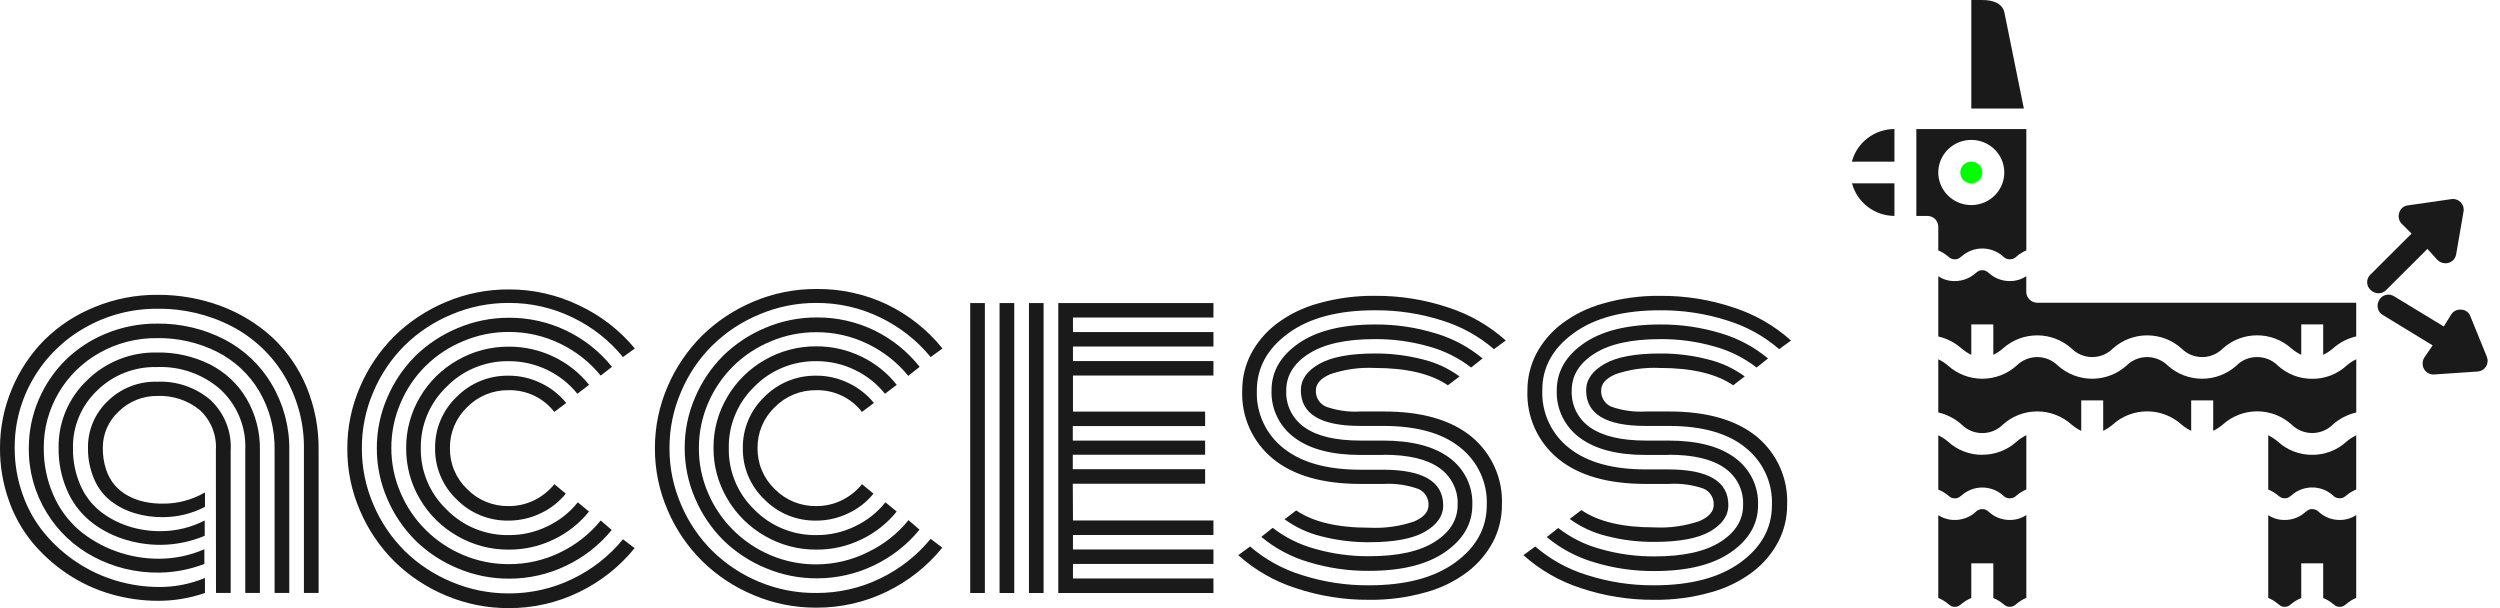
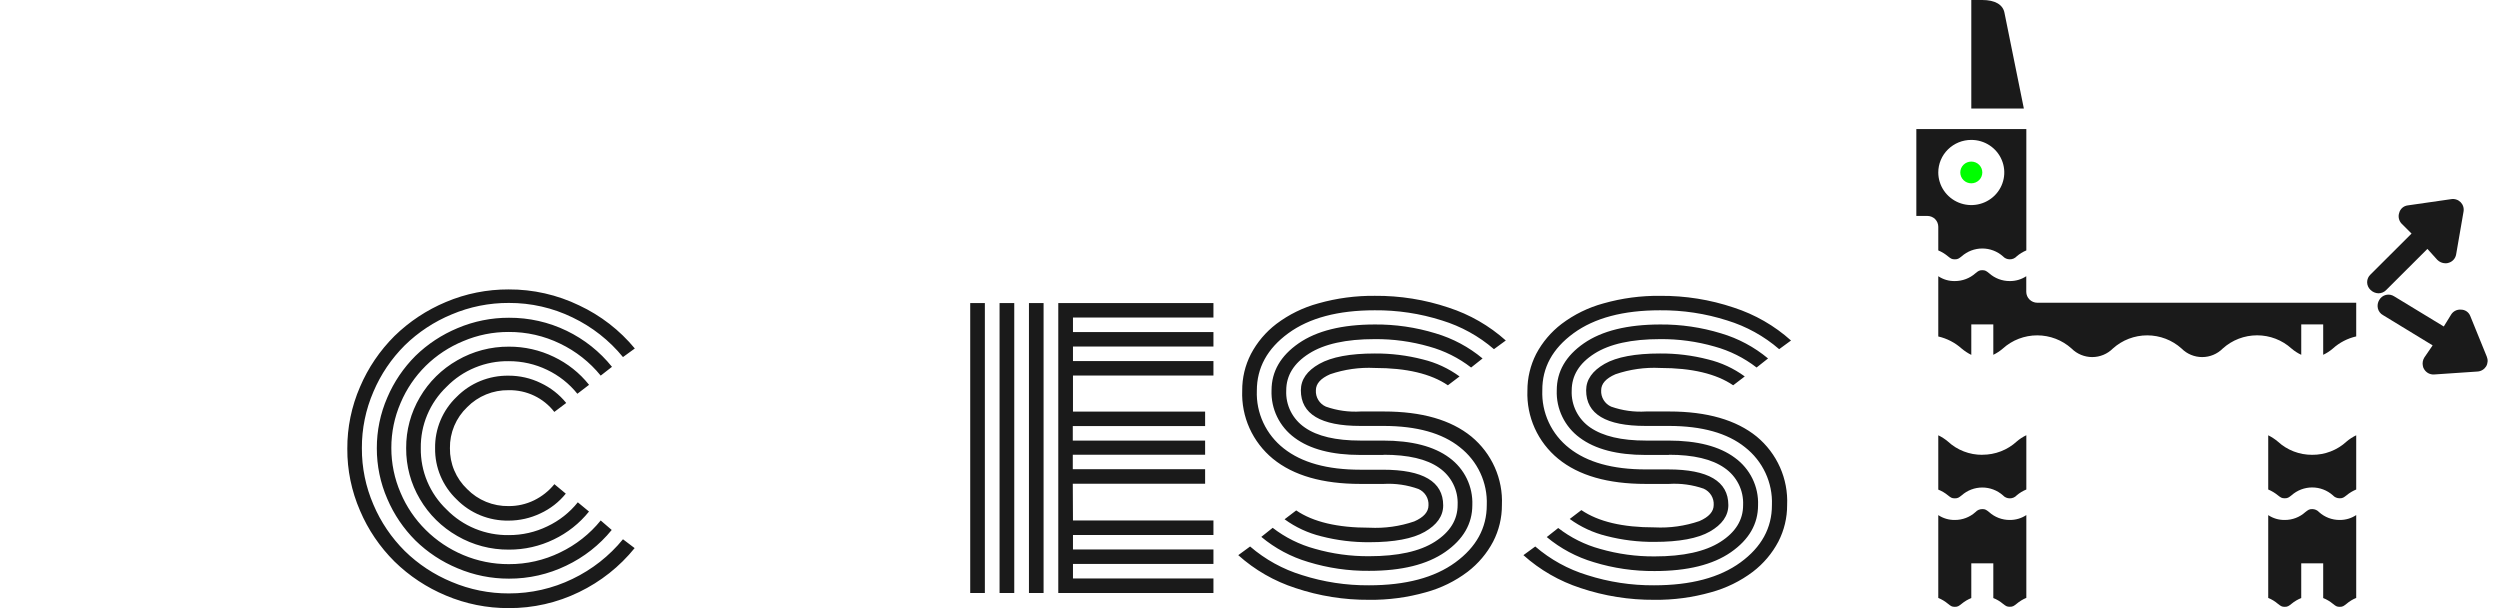
<svg xmlns="http://www.w3.org/2000/svg" width="148" height="36" viewBox="0 0 148 36" fill="none">
  <path d="M116.701 8.283C117.087 8.282 117.465 8.395 117.786 8.607C118.108 8.819 118.358 9.12 118.505 9.473C118.653 9.825 118.692 10.213 118.616 10.586C118.541 10.96 118.356 11.304 118.083 11.574C117.811 11.844 117.463 12.028 117.084 12.103C116.705 12.178 116.312 12.14 115.955 11.994C115.598 11.848 115.292 11.6 115.077 11.282C114.862 10.964 114.747 10.591 114.746 10.209C114.746 9.956 114.797 9.705 114.895 9.471C114.993 9.237 115.137 9.025 115.319 8.846C115.501 8.667 115.716 8.525 115.953 8.428C116.19 8.332 116.444 8.282 116.701 8.283ZM114.746 14.757V14.824C114.954 14.911 115.147 15.029 115.319 15.174C115.488 15.308 115.545 15.352 115.725 15.352C115.906 15.352 115.959 15.308 116.132 15.174C116.467 14.876 116.902 14.711 117.353 14.711C117.803 14.711 118.238 14.876 118.573 15.174C118.624 15.231 118.688 15.276 118.759 15.307C118.829 15.338 118.906 15.353 118.983 15.352C119.06 15.353 119.136 15.337 119.206 15.306C119.276 15.275 119.339 15.23 119.39 15.174C119.56 15.028 119.752 14.91 119.959 14.824V7.639H113.447V12.783H114.098C114.27 12.783 114.435 12.85 114.558 12.969C114.678 13.091 114.746 13.255 114.746 13.426V14.757Z" fill="#1A1A1A" />
  <path d="M117.353 10.209C117.353 10.38 117.284 10.543 117.162 10.664C117.04 10.785 116.874 10.852 116.701 10.852C116.528 10.852 116.362 10.785 116.24 10.664C116.118 10.543 116.049 10.38 116.049 10.209C116.049 10.038 116.118 9.875 116.24 9.754C116.362 9.633 116.528 9.566 116.701 9.566C116.874 9.566 117.04 9.633 117.162 9.754C117.284 9.875 117.353 10.038 117.353 10.209Z" fill="#00FF00" />
  <path d="M118.667 0.77C118.58 0.271 118.102 0 117.353 0H116.701V6.426H119.812L118.667 0.77Z" fill="#1A1A1A" />
  <path d="M117.756 30.317C117.586 30.183 117.53 30.138 117.353 30.138C117.276 30.138 117.2 30.154 117.13 30.184C117.06 30.215 116.997 30.26 116.946 30.317C116.613 30.618 116.177 30.784 115.726 30.782C115.377 30.787 115.035 30.687 114.746 30.495V35.397C114.954 35.482 115.147 35.599 115.319 35.743C115.488 35.877 115.545 35.925 115.726 35.925C115.906 35.925 115.959 35.877 116.132 35.743C116.303 35.602 116.495 35.488 116.701 35.404V33.351H118.004V35.404C118.211 35.486 118.403 35.6 118.573 35.743C118.746 35.877 118.803 35.921 118.98 35.921C119.157 35.921 119.217 35.877 119.386 35.743C119.558 35.598 119.751 35.48 119.959 35.393V30.492C119.67 30.684 119.328 30.785 118.98 30.782C118.527 30.785 118.09 30.619 117.756 30.317Z" fill="#1A1A1A" />
-   <path d="M109.632 9.569H112.151V7.639C111.574 7.64 111.014 7.83 110.558 8.18C110.102 8.529 109.776 9.018 109.632 9.569Z" fill="#1A1A1A" />
-   <path d="M112.151 12.783V10.852H109.639C109.784 11.402 110.109 11.89 110.563 12.239C111.017 12.588 111.576 12.779 112.151 12.783Z" fill="#1A1A1A" />
  <path d="M137.288 30.317C137.237 30.26 137.174 30.215 137.104 30.184C137.034 30.154 136.958 30.138 136.881 30.138C136.708 30.138 136.648 30.183 136.475 30.317C136.142 30.619 135.706 30.785 135.254 30.782C134.907 30.787 134.567 30.687 134.279 30.495V35.397C134.486 35.481 134.678 35.598 134.847 35.743C135.021 35.877 135.077 35.925 135.254 35.925C135.431 35.925 135.492 35.877 135.661 35.743C135.833 35.601 136.026 35.487 136.233 35.404V33.351H137.533V35.404C137.74 35.487 137.933 35.601 138.105 35.743C138.275 35.877 138.331 35.925 138.512 35.925C138.693 35.925 138.746 35.877 138.919 35.743C139.089 35.598 139.281 35.481 139.488 35.397V30.492C139.2 30.684 138.86 30.785 138.512 30.782C138.059 30.785 137.622 30.619 137.288 30.317Z" fill="#1A1A1A" />
  <path d="M119.955 17.282V16.352C119.667 16.543 119.327 16.642 118.98 16.639C118.529 16.642 118.093 16.477 117.759 16.178C117.586 16.04 117.526 15.995 117.353 15.995C117.179 15.995 117.115 16.04 116.946 16.178C116.611 16.476 116.176 16.64 115.726 16.639C115.377 16.646 115.035 16.546 114.746 16.352V19.919C115.263 20.038 115.74 20.285 116.132 20.637C116.306 20.783 116.497 20.908 116.701 21.009V19.205H118.004V21.005C118.208 20.906 118.398 20.781 118.569 20.633C119.125 20.131 119.85 19.853 120.603 19.853C121.356 19.853 122.081 20.131 122.637 20.633C122.796 20.793 122.986 20.919 123.196 21.006C123.405 21.093 123.63 21.138 123.857 21.139C124.085 21.139 124.31 21.094 124.521 21.007C124.731 20.92 124.921 20.793 125.081 20.633C125.637 20.131 126.362 19.853 127.115 19.853C127.868 19.853 128.593 20.131 129.149 20.633C129.308 20.793 129.498 20.921 129.707 21.007C129.917 21.094 130.142 21.139 130.369 21.139C130.596 21.139 130.82 21.094 131.029 21.007C131.238 20.92 131.427 20.793 131.586 20.633C132.141 20.13 132.868 19.851 133.622 19.851C134.375 19.851 135.102 20.13 135.657 20.633C135.831 20.782 136.025 20.907 136.234 21.005V19.205H137.533V21.005C137.74 20.907 137.933 20.782 138.105 20.633C138.496 20.28 138.972 20.033 139.488 19.915V17.922H120.607C120.434 17.921 120.269 17.853 120.147 17.732C120.025 17.612 119.956 17.449 119.955 17.279V17.282Z" fill="#1A1A1A" />
  <path d="M117.353 26.925C116.598 26.93 115.87 26.65 115.319 26.14C115.145 25.993 114.953 25.868 114.746 25.769V28.985C114.954 29.068 115.147 29.182 115.319 29.324C115.488 29.458 115.545 29.502 115.726 29.502C115.906 29.502 115.959 29.458 116.132 29.324C116.467 29.026 116.902 28.861 117.353 28.861C117.803 28.861 118.238 29.026 118.573 29.324C118.624 29.381 118.688 29.426 118.759 29.457C118.829 29.488 118.906 29.503 118.983 29.502C119.06 29.503 119.136 29.487 119.206 29.456C119.276 29.425 119.339 29.38 119.39 29.324C119.56 29.179 119.752 29.063 119.959 28.978V25.765C119.753 25.863 119.562 25.988 119.39 26.137C118.838 26.644 118.111 26.924 117.356 26.921L117.353 26.925Z" fill="#1A1A1A" />
-   <path d="M136.881 22.425C136.127 22.43 135.399 22.149 134.847 21.641C134.687 21.48 134.496 21.353 134.285 21.267C134.074 21.181 133.848 21.137 133.62 21.139C133.392 21.137 133.167 21.18 132.957 21.266C132.748 21.352 132.558 21.48 132.399 21.641C131.844 22.142 131.118 22.421 130.365 22.421C129.613 22.421 128.887 22.142 128.332 21.641C128.172 21.482 127.982 21.356 127.772 21.27C127.563 21.183 127.338 21.139 127.111 21.139C126.884 21.139 126.66 21.183 126.45 21.27C126.241 21.356 126.051 21.482 125.891 21.641C125.336 22.142 124.61 22.421 123.857 22.421C123.104 22.421 122.379 22.142 121.823 21.641C121.664 21.482 121.473 21.355 121.264 21.269C121.055 21.183 120.83 21.139 120.603 21.139C120.377 21.139 120.153 21.184 119.944 21.27C119.735 21.356 119.546 21.482 119.386 21.641C118.831 22.142 118.105 22.421 117.353 22.421C116.6 22.421 115.874 22.142 115.319 21.641C115.145 21.492 114.953 21.367 114.746 21.269V24.419C115.263 24.537 115.74 24.784 116.132 25.136C116.291 25.296 116.48 25.422 116.689 25.509C116.898 25.595 117.122 25.639 117.349 25.639C117.576 25.639 117.801 25.595 118.01 25.509C118.22 25.422 118.41 25.296 118.569 25.136C119.125 24.635 119.85 24.356 120.603 24.356C121.356 24.356 122.081 24.635 122.637 25.136C122.811 25.284 123.003 25.409 123.209 25.508V23.705H124.509V25.505C124.714 25.405 124.905 25.28 125.077 25.133C125.633 24.631 126.358 24.353 127.111 24.353C127.864 24.353 128.59 24.631 129.145 25.133C129.319 25.281 129.511 25.406 129.718 25.505V23.705H131.021V25.505C131.226 25.405 131.417 25.28 131.59 25.133C132.145 24.63 132.872 24.351 133.625 24.351C134.379 24.351 135.105 24.63 135.661 25.133C135.821 25.292 136.012 25.419 136.222 25.505C136.432 25.591 136.658 25.635 136.885 25.635C137.112 25.635 137.337 25.59 137.546 25.504C137.756 25.418 137.946 25.292 138.105 25.133C138.499 24.783 138.976 24.538 139.491 24.419V21.269C139.284 21.366 139.092 21.491 138.919 21.641C138.368 22.15 137.64 22.431 136.885 22.425H136.881Z" fill="#1A1A1A" />
  <path d="M136.881 26.925C136.127 26.93 135.399 26.649 134.847 26.141C134.673 25.995 134.483 25.87 134.279 25.769V28.978C134.484 29.065 134.676 29.18 134.847 29.32C135.021 29.454 135.077 29.499 135.254 29.499C135.431 29.499 135.492 29.454 135.661 29.32C135.996 29.022 136.431 28.857 136.881 28.857C137.332 28.857 137.767 29.022 138.102 29.32C138.153 29.377 138.215 29.422 138.286 29.453C138.356 29.483 138.432 29.499 138.508 29.499C138.689 29.499 138.746 29.454 138.919 29.32C139.09 29.178 139.282 29.063 139.488 28.978V25.769C139.281 25.868 139.089 25.993 138.915 26.141C138.364 26.65 137.636 26.931 136.881 26.925Z" fill="#1A1A1A" />
  <path d="M144.288 15.382C144.412 15.508 144.581 15.582 144.758 15.586C144.828 15.591 144.898 15.581 144.963 15.557C145.075 15.524 145.176 15.46 145.254 15.372C145.332 15.285 145.383 15.177 145.403 15.062L145.843 12.518C145.859 12.419 145.852 12.316 145.821 12.22C145.79 12.123 145.736 12.036 145.664 11.964C145.592 11.894 145.504 11.841 145.407 11.811C145.311 11.78 145.208 11.773 145.108 11.79L142.529 12.161C142.412 12.177 142.302 12.227 142.214 12.305C142.125 12.383 142.062 12.486 142.033 12.6C141.995 12.71 141.989 12.829 142.015 12.942C142.041 13.056 142.097 13.16 142.178 13.244L142.764 13.828L140.333 16.252C140.27 16.31 140.22 16.38 140.186 16.458C140.152 16.536 140.134 16.621 140.134 16.706C140.134 16.791 140.152 16.875 140.186 16.953C140.22 17.032 140.27 17.102 140.333 17.16C140.458 17.285 140.626 17.358 140.803 17.364C140.891 17.364 140.978 17.346 141.059 17.311C141.14 17.276 141.213 17.224 141.272 17.16L143.703 14.735L144.288 15.382Z" fill="#1A1A1A" />
  <path d="M143.52 21.165C143.427 21.314 143.396 21.495 143.435 21.667C143.445 21.735 143.47 21.8 143.509 21.857C143.569 21.958 143.655 22.041 143.759 22.096C143.863 22.151 143.981 22.176 144.098 22.169L146.678 21.994C146.779 21.986 146.877 21.955 146.963 21.902C147.05 21.85 147.123 21.778 147.177 21.693C147.229 21.606 147.259 21.508 147.266 21.408C147.274 21.307 147.257 21.206 147.218 21.113L146.238 18.703C146.195 18.594 146.12 18.5 146.023 18.433C145.926 18.367 145.811 18.331 145.694 18.331C145.578 18.32 145.461 18.342 145.357 18.394C145.253 18.446 145.166 18.526 145.105 18.625L144.672 19.328L141.735 17.543C141.663 17.496 141.583 17.465 141.499 17.45C141.415 17.436 141.329 17.439 141.246 17.459C141.163 17.479 141.085 17.516 141.017 17.568C140.95 17.619 140.893 17.684 140.851 17.758C140.761 17.906 140.731 18.084 140.769 18.253C140.789 18.339 140.826 18.419 140.88 18.489C140.933 18.559 141.001 18.617 141.079 18.658L144.012 20.447L143.52 21.165Z" fill="#1A1A1A" />
-   <path d="M18.862 26.636V35.103H17.992V26.643C18.024 25.121 17.633 23.619 16.862 22.299C16.123 21.039 15.04 20.008 13.736 19.325C12.375 18.618 10.856 18.259 9.318 18.279C7.816 18.268 6.337 18.653 5.036 19.395C3.766 20.109 2.712 21.143 1.981 22.392C1.243 23.642 0.859 25.066 0.87 26.513C0.865 27.461 1.027 28.402 1.349 29.295C1.641 30.131 2.082 30.91 2.652 31.593C3.2 32.248 3.842 32.821 4.557 33.292C5.274 33.767 6.059 34.133 6.885 34.378C7.71 34.624 8.566 34.749 9.427 34.75C10.356 34.754 11.276 34.572 12.132 34.215V35.103C11.247 35.411 10.316 35.568 9.378 35.568C8.417 35.569 7.461 35.432 6.539 35.163C5.627 34.897 4.763 34.493 3.977 33.965C3.202 33.447 2.505 32.82 1.91 32.106C1.296 31.354 0.821 30.5 0.509 29.585C0.167 28.604 -0.005 27.573 0 26.535C-0.004 25.326 0.237 24.129 0.708 23.014C1.155 21.934 1.81 20.95 2.637 20.117C3.487 19.281 4.497 18.621 5.608 18.175C6.783 17.691 8.045 17.445 9.318 17.454C10.604 17.445 11.881 17.671 13.085 18.119C14.211 18.539 15.245 19.17 16.128 19.979C16.999 20.8 17.686 21.794 18.143 22.895C18.632 24.082 18.877 25.354 18.862 26.636ZM17.126 26.636V35.103H16.256V26.643C16.279 25.42 15.964 24.214 15.344 23.155C14.755 22.16 13.89 21.352 12.851 20.827C11.752 20.277 10.535 19.998 9.303 20.016C8.106 20.003 6.927 20.305 5.887 20.89C4.882 21.453 4.047 22.271 3.469 23.259C2.885 24.25 2.582 25.378 2.591 26.524C2.581 27.48 2.774 28.428 3.16 29.306C3.501 30.097 4.016 30.803 4.667 31.373C5.314 31.917 6.054 32.342 6.851 32.63C7.672 32.929 8.541 33.08 9.416 33.077C10.34 33.075 11.253 32.883 12.098 32.515V33.385C11.235 33.717 10.319 33.891 9.393 33.899C8.055 33.912 6.735 33.593 5.556 32.969C4.397 32.36 3.429 31.45 2.757 30.336C2.053 29.187 1.689 27.867 1.706 26.524C1.703 25.541 1.902 24.566 2.29 23.661C2.662 22.785 3.202 21.988 3.88 21.314C4.572 20.64 5.391 20.105 6.29 19.741C7.239 19.352 8.257 19.153 9.284 19.157C10.671 19.138 12.041 19.457 13.273 20.087C14.443 20.69 15.415 21.608 16.079 22.735C16.781 23.917 17.143 25.265 17.126 26.636ZM15.386 26.636V35.103H14.52V26.643C14.551 25.978 14.437 25.313 14.184 24.695C13.932 24.077 13.548 23.52 13.058 23.062C12.026 22.151 10.675 21.673 9.292 21.73C8.636 21.713 7.982 21.828 7.373 22.067C6.763 22.307 6.208 22.667 5.744 23.125C5.283 23.565 4.919 24.093 4.674 24.678C4.429 25.263 4.308 25.891 4.32 26.524C4.308 27.272 4.454 28.014 4.75 28.703C5.005 29.306 5.404 29.838 5.913 30.254C6.405 30.643 6.962 30.942 7.559 31.139C8.179 31.345 8.83 31.448 9.484 31.444C10.402 31.448 11.307 31.231 12.12 30.812V31.719C11.286 32.069 10.39 32.251 9.484 32.255C8.715 32.255 7.951 32.129 7.224 31.883C6.523 31.649 5.872 31.29 5.303 30.823C4.72 30.331 4.262 29.711 3.966 29.012C3.626 28.224 3.456 27.374 3.469 26.517C3.457 25.771 3.6 25.032 3.889 24.343C4.179 23.655 4.609 23.032 5.153 22.515C5.695 21.978 6.341 21.556 7.053 21.273C7.765 20.989 8.528 20.852 9.296 20.868C10.375 20.849 11.444 21.088 12.41 21.563C13.315 22.017 14.069 22.718 14.584 23.582C15.129 24.509 15.406 25.565 15.386 26.636ZM12.78 26.636C12.807 26.197 12.736 25.758 12.571 25.349C12.407 24.941 12.152 24.574 11.827 24.274C11.12 23.695 10.22 23.398 9.303 23.441C8.885 23.437 8.469 23.515 8.082 23.67C7.694 23.825 7.341 24.054 7.043 24.345C6.739 24.62 6.496 24.956 6.331 25.33C6.166 25.705 6.083 26.109 6.087 26.517C6.079 26.951 6.146 27.383 6.282 27.796C6.391 28.141 6.569 28.461 6.806 28.737C7.029 28.989 7.297 29.2 7.597 29.358C7.898 29.52 8.222 29.637 8.557 29.707C8.907 29.782 9.265 29.819 9.623 29.815C10.507 29.824 11.375 29.594 12.135 29.15V30.005C11.358 30.41 10.491 30.62 9.612 30.615C9.058 30.619 8.507 30.54 7.977 30.381C7.473 30.232 7.001 29.994 6.584 29.678C6.146 29.34 5.802 28.897 5.586 28.391C5.33 27.804 5.201 27.171 5.209 26.532C5.199 26.012 5.297 25.496 5.499 25.016C5.701 24.536 6.001 24.102 6.38 23.742C6.765 23.365 7.223 23.069 7.726 22.872C8.23 22.676 8.769 22.582 9.311 22.597C10.46 22.548 11.584 22.934 12.456 23.675C12.862 24.056 13.181 24.519 13.388 25.032C13.596 25.546 13.687 26.098 13.657 26.651V35.103H12.787L12.78 26.636Z" fill="#1A1A1A" />
  <path d="M37.581 20.63L36.88 21.139C36.072 20.149 35.052 19.348 33.894 18.793C32.722 18.223 31.433 17.929 30.127 17.934C28.962 17.928 27.808 18.16 26.738 18.614C25.702 19.043 24.759 19.664 23.962 20.444C23.172 21.232 22.542 22.162 22.109 23.185C21.65 24.242 21.417 25.381 21.423 26.532C21.417 27.682 21.65 28.821 22.109 29.879C22.542 30.901 23.172 31.832 23.962 32.619C24.759 33.4 25.702 34.021 26.738 34.449C27.808 34.903 28.962 35.135 30.127 35.13C31.433 35.134 32.722 34.84 33.894 34.271C35.052 33.715 36.072 32.914 36.88 31.924L37.57 32.448C36.682 33.546 35.559 34.435 34.282 35.051C32.985 35.683 31.558 36.008 30.112 36C28.836 36.005 27.572 35.752 26.399 35.256C25.262 34.782 24.228 34.098 23.352 33.24C22.483 32.376 21.791 31.355 21.314 30.232C20.81 29.075 20.554 27.828 20.561 26.569C20.554 25.308 20.81 24.06 21.314 22.902C21.792 21.78 22.484 20.759 23.352 19.893C24.229 19.037 25.263 18.353 26.399 17.878C27.572 17.382 28.836 17.129 30.112 17.134C31.558 17.127 32.987 17.451 34.285 18.079C35.562 18.677 36.688 19.548 37.581 20.63ZM36.229 21.716L35.562 22.236C34.913 21.437 34.093 20.791 33.159 20.343C32.214 19.883 31.174 19.646 30.12 19.652C29.193 19.648 28.274 19.832 27.423 20.195C26.593 20.536 25.838 21.033 25.201 21.66C24.567 22.288 24.063 23.032 23.717 23.85C23.352 24.693 23.165 25.6 23.167 26.517C23.165 27.432 23.352 28.338 23.717 29.18C24.063 29.998 24.567 30.742 25.201 31.37C25.837 32.003 26.592 32.508 27.423 32.857C28.275 33.217 29.193 33.401 30.12 33.397C31.174 33.403 32.214 33.166 33.159 32.705C34.093 32.259 34.915 31.612 35.562 30.812L36.214 31.374C35.487 32.267 34.567 32.989 33.521 33.486C32.466 33.997 31.306 34.26 30.131 34.256C29.085 34.259 28.049 34.05 27.088 33.642C26.158 33.257 25.311 32.699 24.595 31.998C23.886 31.289 23.321 30.454 22.93 29.537C22.516 28.589 22.305 27.567 22.308 26.535C22.305 25.502 22.516 24.48 22.93 23.53C23.321 22.613 23.886 21.778 24.595 21.069C25.312 20.369 26.159 19.812 27.088 19.425C28.049 19.017 29.085 18.808 30.131 18.811C31.316 18.804 32.487 19.069 33.551 19.585C34.593 20.089 35.508 20.817 36.229 21.716ZM34.865 22.787L34.18 23.311C33.699 22.711 33.086 22.227 32.387 21.894C31.683 21.555 30.91 21.38 30.127 21.381C29.441 21.37 28.759 21.499 28.124 21.76C27.49 22.02 26.917 22.406 26.44 22.895C25.947 23.366 25.557 23.931 25.294 24.557C25.031 25.182 24.901 25.855 24.911 26.532C24.901 27.208 25.031 27.88 25.294 28.505C25.557 29.13 25.947 29.695 26.44 30.165C26.917 30.653 27.49 31.04 28.124 31.3C28.759 31.56 29.441 31.689 30.127 31.678C30.917 31.681 31.697 31.503 32.406 31.158C33.108 30.826 33.724 30.34 34.206 29.737L34.869 30.284C34.308 30.982 33.595 31.547 32.783 31.935C31.957 32.336 31.048 32.542 30.127 32.538C29.054 32.546 27.998 32.267 27.073 31.731C26.152 31.207 25.388 30.453 24.858 29.544C24.317 28.63 24.037 27.59 24.045 26.532C24.037 25.472 24.318 24.431 24.858 23.516C25.388 22.607 26.152 21.852 27.073 21.329C27.999 20.794 29.054 20.515 30.127 20.522C31.049 20.518 31.959 20.724 32.786 21.124C33.597 21.511 34.308 22.074 34.865 22.772V22.787ZM33.513 23.861L32.816 24.386C32.5 23.977 32.09 23.647 31.62 23.423C31.15 23.2 30.634 23.089 30.112 23.099C29.655 23.092 29.201 23.177 28.779 23.35C28.357 23.523 27.975 23.779 27.657 24.103C27.327 24.418 27.067 24.795 26.891 25.213C26.716 25.631 26.629 26.079 26.636 26.532C26.629 26.983 26.716 27.431 26.892 27.849C27.067 28.265 27.328 28.643 27.657 28.956C27.975 29.28 28.357 29.537 28.779 29.71C29.201 29.882 29.655 29.968 30.112 29.96C30.634 29.964 31.15 29.846 31.619 29.618C32.085 29.39 32.495 29.064 32.82 28.663L33.495 29.224C33.091 29.724 32.575 30.125 31.988 30.395C31.401 30.675 30.757 30.82 30.105 30.82C29.533 30.829 28.965 30.722 28.436 30.506C27.907 30.29 27.429 29.968 27.031 29.562C26.621 29.17 26.296 28.698 26.077 28.177C25.858 27.656 25.75 27.096 25.758 26.532C25.749 25.967 25.858 25.406 26.077 24.884C26.296 24.362 26.62 23.89 27.031 23.497C27.43 23.092 27.908 22.771 28.436 22.555C28.965 22.339 29.533 22.232 30.105 22.24C30.766 22.237 31.418 22.386 32.011 22.675C32.595 22.949 33.108 23.349 33.513 23.847V23.861Z" fill="#1A1A1A" />
-   <path d="M55.795 20.63L55.095 21.139C54.286 20.15 53.266 19.349 52.108 18.793C50.931 18.22 49.635 17.926 48.323 17.934C47.164 17.931 46.017 18.162 44.952 18.614C43.916 19.042 42.973 19.663 42.176 20.444C41.383 21.23 40.754 22.161 40.323 23.185C39.863 24.242 39.629 25.381 39.634 26.532C39.628 27.682 39.863 28.822 40.323 29.879C40.754 30.903 41.383 31.834 42.176 32.619C42.973 33.4 43.916 34.022 44.952 34.449C46.019 34.892 47.166 35.115 48.323 35.104C49.635 35.111 50.931 34.817 52.108 34.245C53.266 33.688 54.286 32.887 55.095 31.898L55.784 32.422C54.896 33.519 53.773 34.408 52.496 35.026C51.198 35.657 49.77 35.981 48.323 35.974C47.048 35.979 45.785 35.726 44.613 35.23C43.476 34.757 42.441 34.073 41.566 33.214C40.696 32.35 40.003 31.329 39.525 30.206C39.023 29.049 38.766 27.802 38.771 26.543C38.766 25.283 39.023 24.035 39.525 22.876C40.004 21.754 40.697 20.733 41.566 19.867C42.442 19.01 43.477 18.326 44.613 17.852C45.785 17.356 47.048 17.103 48.323 17.108C49.772 17.091 51.205 17.404 52.511 18.023C53.789 18.64 54.911 19.53 55.795 20.63ZM54.443 21.716L53.769 22.251C53.12 21.453 52.299 20.806 51.366 20.358C50.42 19.897 49.378 19.66 48.323 19.667C47.396 19.663 46.478 19.848 45.626 20.21C44.797 20.552 44.044 21.049 43.408 21.675C42.774 22.304 42.269 23.048 41.92 23.865C41.556 24.708 41.37 25.615 41.374 26.532C41.37 27.447 41.556 28.353 41.92 29.194C42.269 30.012 42.774 30.756 43.408 31.385C44.043 32.017 44.797 32.522 45.626 32.872C46.478 33.231 47.396 33.415 48.323 33.411C49.386 33.41 50.433 33.161 51.381 32.686C52.315 32.24 53.136 31.593 53.784 30.794L54.436 31.355C53.708 32.248 52.788 32.969 51.743 33.467C50.688 33.978 49.528 34.241 48.353 34.237C47.308 34.241 46.273 34.032 45.313 33.623C44.383 33.239 43.536 32.681 42.82 31.98C42.111 31.272 41.546 30.436 41.155 29.518C40.742 28.57 40.531 27.549 40.534 26.517C40.531 25.484 40.742 24.461 41.155 23.512C41.546 22.594 42.111 21.758 42.82 21.05C43.538 20.35 44.384 19.792 45.313 19.406C46.273 18.998 47.308 18.789 48.353 18.793C49.539 18.785 50.712 19.05 51.777 19.566C52.817 20.077 53.728 20.812 54.443 21.716ZM53.08 22.787L52.391 23.311C51.91 22.71 51.297 22.226 50.598 21.894C49.894 21.555 49.121 21.379 48.338 21.381C47.651 21.371 46.97 21.5 46.336 21.761C45.701 22.021 45.128 22.407 44.651 22.895C44.163 23.368 43.777 23.935 43.518 24.56C43.259 25.185 43.132 25.856 43.144 26.532C43.132 27.207 43.259 27.877 43.518 28.502C43.777 29.126 44.163 29.692 44.651 30.165C45.128 30.653 45.701 31.039 46.336 31.299C46.97 31.559 47.651 31.689 48.338 31.678C49.129 31.681 49.91 31.503 50.62 31.158C51.321 30.826 51.936 30.34 52.417 29.737L53.084 30.284C52.52 30.982 51.806 31.546 50.993 31.935C50.167 32.336 49.258 32.542 48.338 32.538C47.266 32.546 46.211 32.267 45.287 31.731C44.359 31.204 43.589 30.443 43.057 29.525C42.514 28.613 42.231 27.572 42.24 26.513C42.232 25.453 42.514 24.411 43.057 23.497C43.588 22.588 44.352 21.834 45.272 21.31C46.197 20.776 47.251 20.497 48.323 20.503C49.246 20.499 50.157 20.705 50.986 21.106C51.803 21.497 52.519 22.067 53.08 22.772V22.787ZM51.728 23.861L51.027 24.386C50.711 23.976 50.301 23.646 49.831 23.423C49.361 23.199 48.844 23.088 48.323 23.099C47.866 23.093 47.412 23.178 46.99 23.351C46.568 23.524 46.186 23.78 45.867 24.103C45.539 24.418 45.279 24.796 45.103 25.213C44.928 25.631 44.84 26.08 44.846 26.532C44.841 26.983 44.928 27.431 45.103 27.848C45.279 28.265 45.539 28.642 45.867 28.956C46.186 29.28 46.568 29.536 46.99 29.709C47.412 29.881 47.866 29.967 48.323 29.96C48.845 29.964 49.361 29.847 49.829 29.618C50.296 29.391 50.707 29.065 51.031 28.663L51.709 29.224C51.306 29.725 50.79 30.126 50.202 30.395C49.615 30.676 48.971 30.821 48.319 30.82C47.748 30.829 47.18 30.722 46.652 30.506C46.124 30.29 45.647 29.968 45.249 29.562C44.838 29.17 44.513 28.699 44.294 28.178C44.075 27.656 43.967 27.096 43.977 26.532C43.967 25.967 44.075 25.406 44.294 24.884C44.513 24.362 44.838 23.89 45.249 23.497C45.647 23.092 46.125 22.771 46.653 22.555C47.181 22.339 47.748 22.232 48.319 22.24C48.981 22.236 49.635 22.386 50.229 22.675C50.811 22.95 51.323 23.35 51.728 23.847V23.861Z" fill="#1A1A1A" />
  <path d="M58.304 35.104H57.437V17.941H58.304V35.104ZM60.044 35.104H59.174V17.941H60.044V35.104ZM61.78 35.104H60.914V17.941H61.78V35.104ZM63.52 30.812H71.836V31.671H63.52V32.53H71.836V33.386H63.52V34.245H71.836V35.104H62.65V17.941H71.836V18.8H63.52V19.659H71.836V20.515H63.52V21.374H71.836V22.233H63.52V24.367H71.343V25.223H63.509V26.082H71.343V26.922H63.509V27.777H71.343V28.637H63.509L63.52 30.812Z" fill="#1A1A1A" />
  <path d="M81.911 25.215H80.537C78.186 25.215 77.011 24.512 77.011 23.107C77.011 22.472 77.375 21.95 78.104 21.541C78.832 21.132 79.924 20.927 81.38 20.927C82.342 20.919 83.301 21.037 84.231 21.277C85.016 21.467 85.755 21.81 86.405 22.285L85.715 22.809C84.711 22.125 83.266 21.783 81.38 21.783C80.486 21.739 79.591 21.865 78.744 22.155C78.183 22.4 77.9 22.716 77.9 23.107C77.888 23.308 77.938 23.508 78.044 23.681C78.149 23.853 78.305 23.99 78.492 24.073C79.153 24.306 79.855 24.404 80.555 24.36H81.93C84.168 24.36 85.894 24.856 87.109 25.847C87.705 26.34 88.177 26.962 88.49 27.664C88.803 28.366 88.948 29.131 88.913 29.897C88.917 30.65 88.739 31.394 88.393 32.065C88.027 32.759 87.513 33.367 86.887 33.847C86.148 34.406 85.306 34.819 84.409 35.063C83.318 35.372 82.187 35.522 81.053 35.509C79.571 35.519 78.098 35.284 76.695 34.813C75.438 34.407 74.283 33.743 73.305 32.865L74.006 32.352C74.9 33.123 75.948 33.701 77.083 34.047C78.361 34.456 79.698 34.66 81.041 34.65C83.216 34.65 84.922 34.197 86.16 33.292C87.398 32.388 88.017 31.256 88.017 29.897C88.043 29.243 87.912 28.593 87.635 27.998C87.359 27.404 86.943 26.882 86.424 26.476C85.379 25.638 83.875 25.218 81.911 25.215ZM81.911 28.648H80.537C78.299 28.648 76.573 28.152 75.358 27.16C74.762 26.67 74.288 26.051 73.972 25.352C73.657 24.652 73.509 23.89 73.539 23.125C73.533 22.372 73.71 21.629 74.055 20.957C74.42 20.262 74.934 19.655 75.561 19.176C76.302 18.617 77.144 18.204 78.043 17.96C79.133 17.651 80.262 17.501 81.395 17.513C82.877 17.501 84.351 17.736 85.753 18.209C87.009 18.616 88.164 19.28 89.143 20.157L88.442 20.671C87.548 19.898 86.5 19.32 85.365 18.971C84.078 18.56 82.733 18.357 81.38 18.369C79.211 18.369 77.506 18.823 76.266 19.73C75.025 20.637 74.405 21.769 74.405 23.125C74.379 23.779 74.51 24.43 74.787 25.024C75.064 25.619 75.479 26.14 75.998 26.547C77.06 27.387 78.573 27.807 80.537 27.807H81.866C84.247 27.807 85.437 28.511 85.437 29.919C85.437 30.555 85.06 31.076 84.344 31.485C83.629 31.894 82.525 32.099 81.068 32.099C80.107 32.107 79.15 31.989 78.22 31.749C77.436 31.557 76.698 31.215 76.047 30.741L76.736 30.217C77.741 30.901 79.184 31.242 81.068 31.24C81.969 31.286 82.871 31.16 83.723 30.868C84.288 30.622 84.567 30.302 84.567 29.916C84.579 29.714 84.529 29.514 84.424 29.341C84.318 29.169 84.162 29.032 83.975 28.949C83.315 28.711 82.613 28.608 81.911 28.648ZM81.911 26.933H80.537C78.849 26.933 77.546 26.591 76.638 25.914C76.198 25.59 75.843 25.166 75.606 24.677C75.368 24.187 75.255 23.649 75.275 23.107C75.275 21.993 75.81 21.066 76.879 20.325C77.949 19.584 79.45 19.212 81.38 19.209C82.602 19.199 83.818 19.376 84.985 19.734C86.006 20.036 86.954 20.542 87.768 21.221L87.09 21.757C86.352 21.186 85.507 20.764 84.604 20.515C83.557 20.215 82.471 20.067 81.38 20.076C79.686 20.076 78.389 20.362 77.49 20.935C76.593 21.504 76.145 22.233 76.145 23.114C76.125 23.543 76.215 23.97 76.408 24.354C76.602 24.739 76.891 25.068 77.249 25.312C77.984 25.825 79.08 26.082 80.537 26.082H81.866C83.579 26.082 84.892 26.421 85.806 27.101C86.245 27.423 86.598 27.846 86.834 28.333C87.07 28.821 87.183 29.357 87.162 29.897C87.162 31.008 86.626 31.935 85.553 32.679C84.481 33.423 82.981 33.794 81.053 33.794C79.832 33.805 78.618 33.628 77.452 33.27C76.43 32.969 75.483 32.462 74.669 31.783L75.343 31.247C76.082 31.818 76.928 32.239 77.832 32.486C78.878 32.787 79.963 32.936 81.053 32.928C82.753 32.928 84.051 32.642 84.947 32.069C85.844 31.496 86.292 30.77 86.292 29.89C86.312 29.46 86.221 29.033 86.028 28.648C85.835 28.263 85.546 27.933 85.188 27.688C84.46 27.177 83.368 26.922 81.911 26.922V26.933Z" fill="#1A1A1A" />
  <path d="M98.8 25.215H97.421C95.071 25.215 93.897 24.512 93.9 23.107C93.9 22.471 94.276 21.95 94.992 21.541C95.708 21.132 96.811 20.927 98.269 20.927C99.229 20.919 100.187 21.037 101.116 21.277C101.901 21.467 102.64 21.81 103.289 22.285L102.604 22.809C101.6 22.125 100.156 21.783 98.273 21.783C97.378 21.738 96.483 21.865 95.636 22.155C95.071 22.4 94.789 22.716 94.789 23.107C94.777 23.308 94.827 23.508 94.933 23.68C95.038 23.853 95.194 23.99 95.38 24.073C96.041 24.306 96.743 24.404 97.444 24.36H98.823C101.056 24.36 102.785 24.862 103.998 25.847C104.593 26.34 105.065 26.962 105.377 27.665C105.689 28.367 105.833 29.131 105.798 29.897C105.802 30.651 105.624 31.394 105.278 32.065C104.912 32.76 104.398 33.367 103.772 33.847C103.031 34.406 102.188 34.819 101.289 35.063C100.199 35.372 99.068 35.522 97.934 35.509C96.452 35.519 94.979 35.284 93.576 34.814C92.32 34.406 91.165 33.742 90.186 32.865L90.887 32.352C91.781 33.123 92.829 33.701 93.964 34.047C95.242 34.456 96.579 34.66 97.922 34.65C100.094 34.65 101.8 34.197 103.041 33.292C104.281 32.388 104.9 31.256 104.898 29.897C104.924 29.243 104.793 28.593 104.516 27.998C104.239 27.404 103.824 26.882 103.305 26.476C102.262 25.638 100.761 25.218 98.8 25.215ZM98.8 28.648H97.421C95.184 28.648 93.459 28.152 92.246 27.16C91.649 26.671 91.174 26.052 90.858 25.353C90.542 24.653 90.393 23.891 90.423 23.125C90.42 22.372 90.597 21.63 90.939 20.957C91.305 20.263 91.819 19.655 92.446 19.176C93.187 18.617 94.029 18.204 94.928 17.96C96.019 17.651 97.149 17.5 98.284 17.514C99.764 17.502 101.237 17.737 102.638 18.209C103.894 18.616 105.049 19.28 106.028 20.158L105.327 20.671C104.433 19.898 103.385 19.319 102.25 18.971C100.964 18.56 99.62 18.357 98.269 18.369C96.097 18.369 94.391 18.823 93.15 19.73C91.91 20.637 91.295 21.763 91.305 23.107C91.279 23.761 91.41 24.411 91.687 25.006C91.963 25.6 92.379 26.122 92.898 26.528C93.96 27.368 95.467 27.789 97.418 27.789H98.747C101.128 27.789 102.318 28.493 102.318 29.901C102.318 30.537 101.941 31.058 101.225 31.467C100.51 31.876 99.406 32.08 97.949 32.08C96.988 32.088 96.031 31.971 95.101 31.731C94.317 31.539 93.579 31.196 92.928 30.723L93.617 30.198C94.622 30.883 96.066 31.224 97.949 31.221C98.85 31.268 99.751 31.141 100.604 30.849C101.169 30.604 101.451 30.284 101.451 29.897C101.464 29.696 101.413 29.496 101.308 29.323C101.202 29.151 101.046 29.014 100.86 28.93C100.2 28.7 99.499 28.603 98.8 28.648ZM98.8 26.933H97.421C95.734 26.933 94.435 26.594 93.523 25.914C93.082 25.59 92.728 25.166 92.491 24.677C92.253 24.188 92.14 23.649 92.16 23.107C92.16 21.994 92.695 21.066 93.764 20.325C94.834 19.584 96.341 19.212 98.284 19.209C99.504 19.2 100.719 19.377 101.885 19.734C102.906 20.036 103.853 20.542 104.668 21.221L103.99 21.757C103.252 21.186 102.407 20.764 101.504 20.515C100.458 20.215 99.373 20.067 98.284 20.076C96.587 20.076 95.288 20.362 94.389 20.935C93.493 21.504 93.045 22.233 93.045 23.114C93.025 23.543 93.116 23.969 93.309 24.354C93.502 24.738 93.791 25.068 94.148 25.312C94.902 25.825 95.983 26.082 97.436 26.082H98.766C100.481 26.082 101.794 26.421 102.706 27.101C103.149 27.422 103.506 27.847 103.745 28.336C103.984 28.826 104.098 29.365 104.077 29.908C104.077 31.019 103.542 31.946 102.472 32.69C101.402 33.434 99.896 33.806 97.953 33.806C96.732 33.816 95.517 33.639 94.352 33.281C93.331 32.979 92.383 32.473 91.568 31.794L92.246 31.258C92.984 31.83 93.829 32.251 94.732 32.497C95.778 32.798 96.863 32.947 97.953 32.939C99.65 32.939 100.948 32.653 101.847 32.08C102.746 31.508 103.194 30.781 103.192 29.901C103.211 29.472 103.121 29.044 102.928 28.66C102.735 28.274 102.446 27.944 102.088 27.699C101.35 27.181 100.254 26.922 98.8 26.922V26.933Z" fill="#1A1A1A" />
</svg>